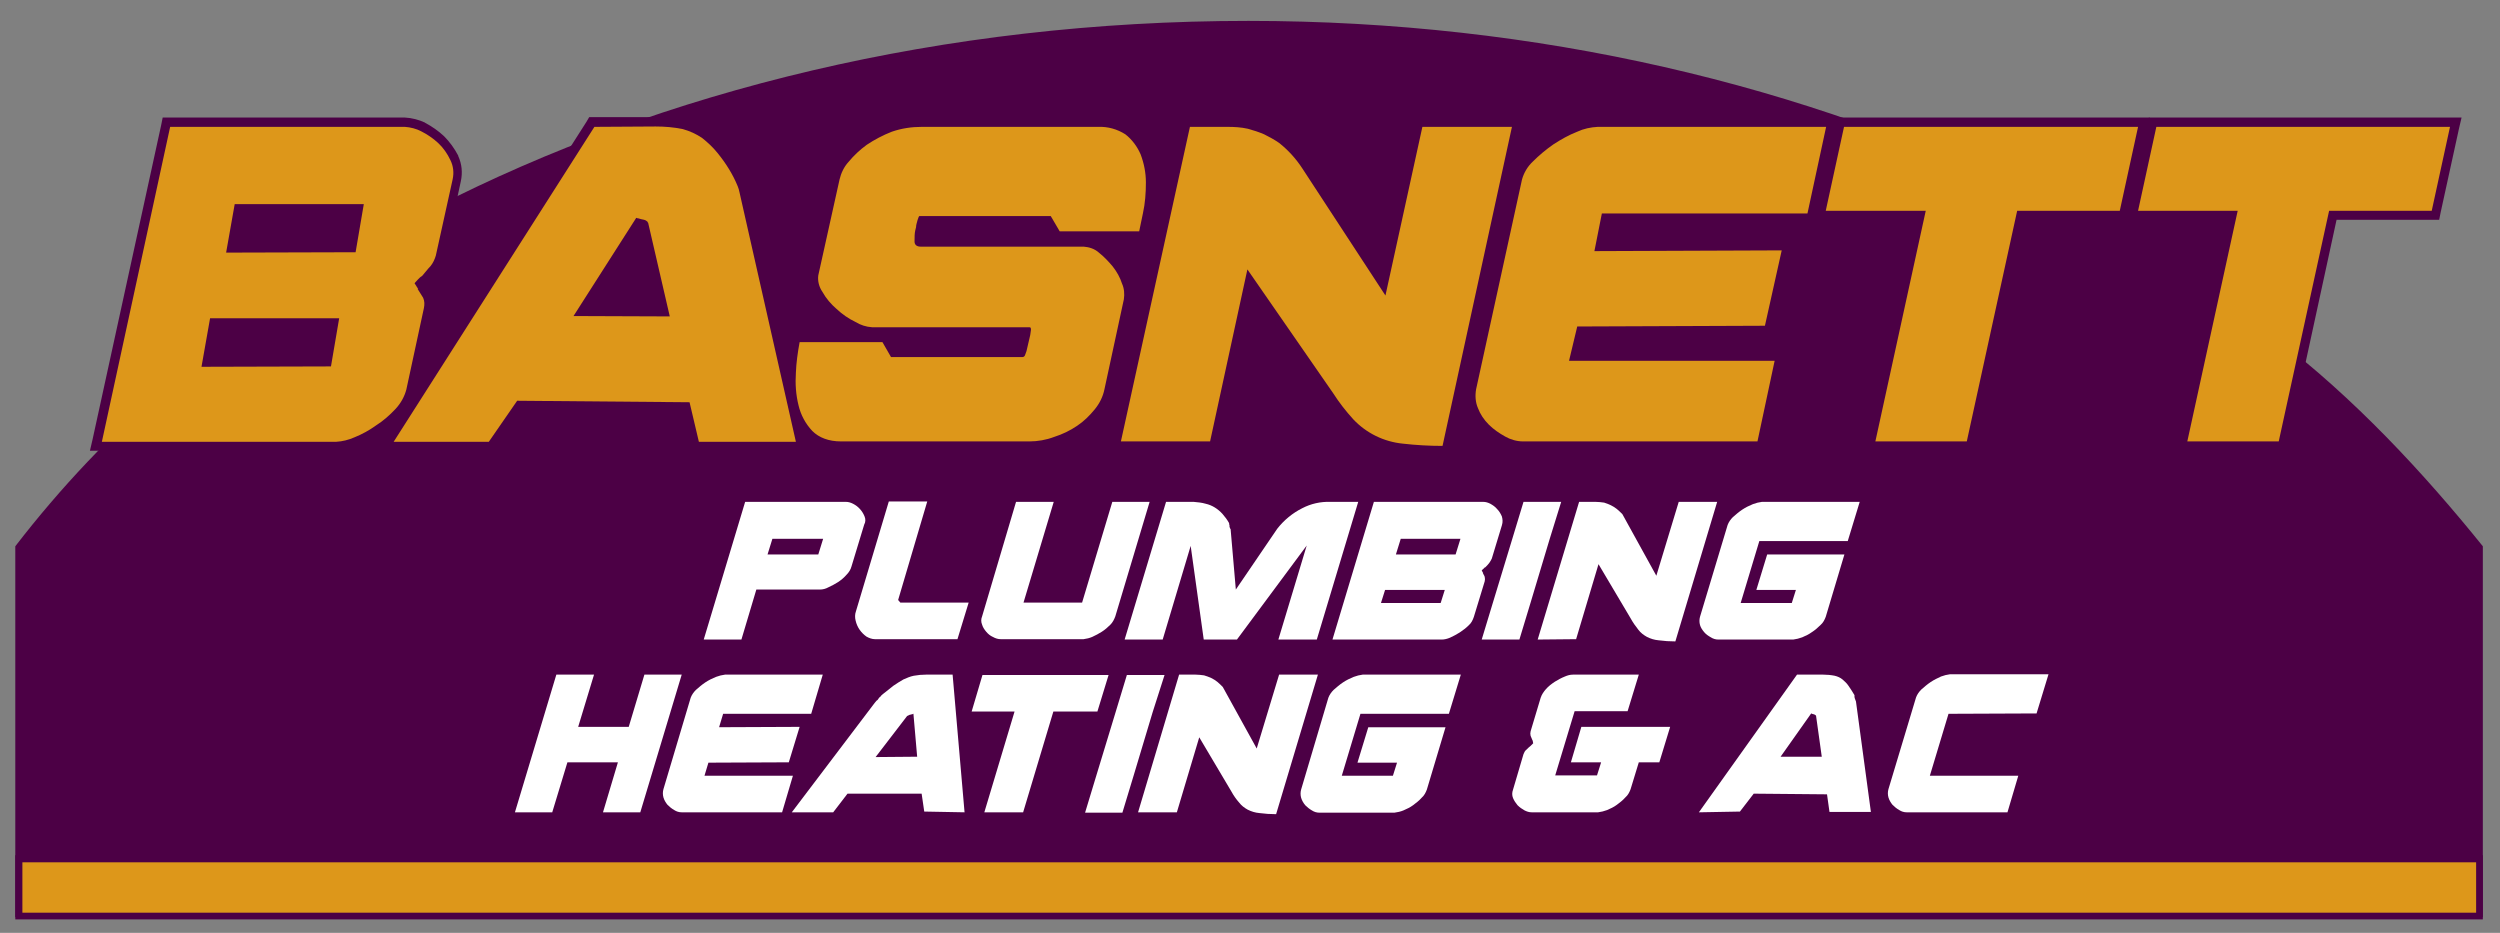
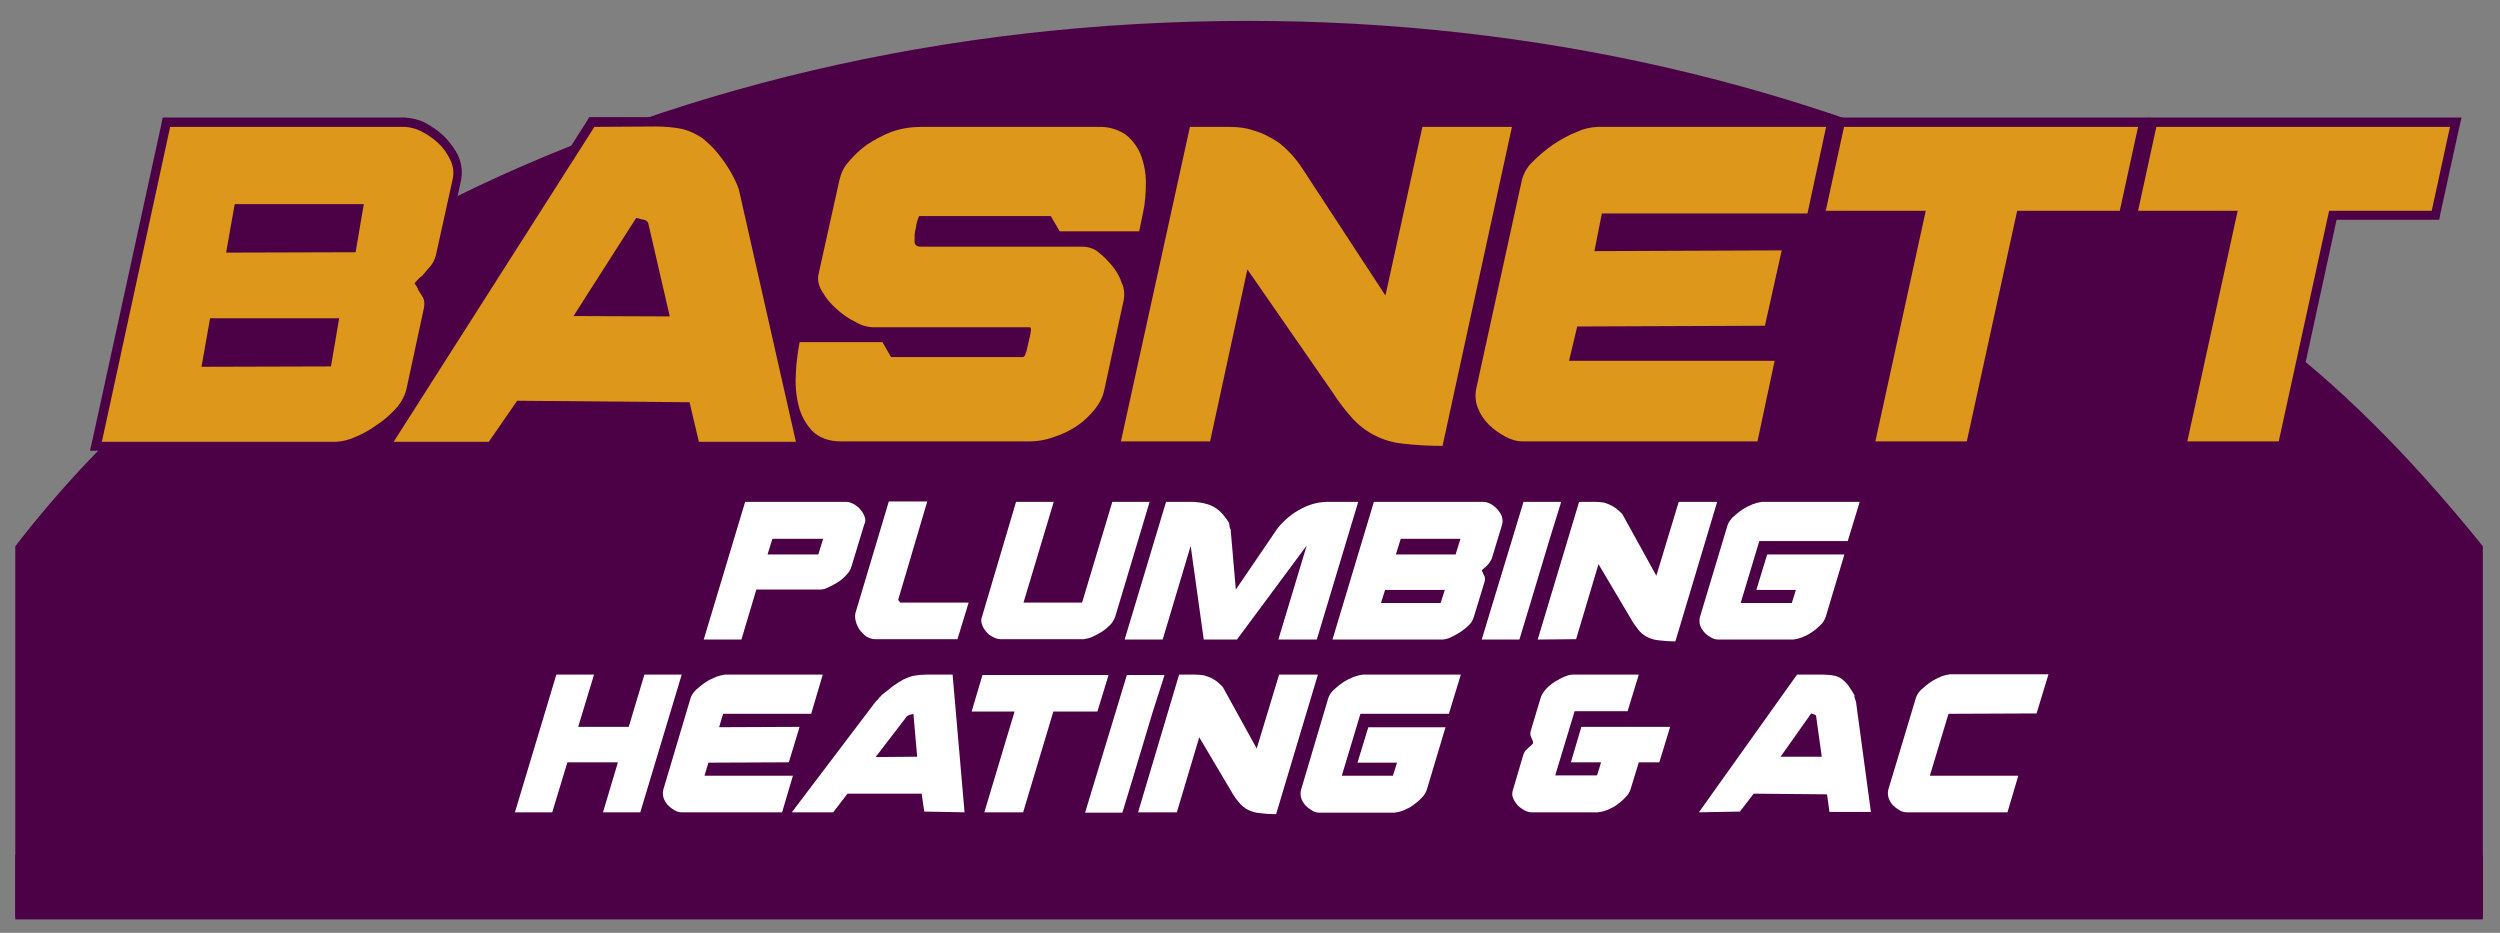
<svg xmlns="http://www.w3.org/2000/svg" version="1.1" id="Layer_1" x="0px" y="0px" viewBox="0 0 670 250" style="enable-background:new 0 0 670 250;" xml:space="preserve">
  <rect x="0" y="0" width="670" height="250" fill="#808080" stroke="none" />
  <style type="text/css">
	.st0{fill:#4C0045;}
	.st1{fill:#FFFFFF;}
	.st2{fill:#DD971A;}
</style>
  <path class="st0" d="M665.4,245.8v-99.4c-15.8-19.6-34.5-39.8-55.8-56l13.2-58.5h-72.8l-5.3,20.7c-60.5-29.7-132.6-47-210.1-47  c-81.9,0-157.1,18.7-218.5,50.2l1.6-10.9l-61.3,4.8L45,103.3c-15.1,12.9-28.8,27.4-40.9,43.1v99.4L665.4,245.8z" />
  <path class="st1" d="M231.7,138.4c-0.6-1.5-1.7-2.7-3.1-3.4c-0.6-0.3-1.2-0.5-1.9-0.5h-27l-11.1,36.9h10.1l4-13.4h17  c0.8,0,1.6-0.2,2.3-0.6c0.9-0.4,1.8-0.9,2.6-1.4c0.9-0.6,1.6-1.2,2.3-2c0.6-0.6,1.1-1.4,1.3-2.2l3.4-11.2  C232,139.9,232,139.1,231.7,138.4z M219.3,148.6h-13.6l1.3-4.2h13.6L219.3,148.6z" />
  <path class="st1" d="M240.7,160.8l0.6,0.7h18.3l-3,9.8h-22.1c-0.8,0-1.6-0.3-2.3-0.7c-0.7-0.5-1.3-1.1-1.8-1.8  c-0.5-0.7-0.9-1.6-1.1-2.5c-0.2-0.8-0.2-1.7,0.1-2.5l8.8-29.4h10.3L240.7,160.8z" />
  <path class="st1" d="M272.3,134.5h10.1l-8.1,27H290l8.1-27h10l-9.2,30.7c-0.3,0.8-0.7,1.6-1.3,2.2c-0.7,0.7-1.5,1.4-2.3,1.9  c-0.8,0.5-1.7,1-2.6,1.4c-0.7,0.3-1.5,0.5-2.3,0.6h-22.2c-0.7,0-1.4-0.2-2.1-0.6c-0.7-0.3-1.3-0.8-1.8-1.4c-0.5-0.6-0.9-1.2-1.1-1.9  c-0.3-0.7-0.3-1.5,0-2.2L272.3,134.5z" />
  <path class="st1" d="M342.6,171.4l7.6-25.2l-18.7,25.2h-8.9l-3.5-25.1l-7.5,25.1h-10.2l11.1-36.9h7.4c1.1,0.1,2.2,0.2,3.2,0.5  c1.8,0.4,3.3,1.4,4.5,2.7c0.7,0.8,1.3,1.6,1.8,2.5c0,0.2,0,0.4,0.1,0.5c0,0.1,0,0.3,0,0.4c0.1,0.3,0.1,0.5,0.3,0.7l1.4,16.2  l11.1-16.3c1.8-2.3,4.1-4.2,6.7-5.5c2.3-1.2,4.9-1.8,7.6-1.7h7.4l-11.1,36.9L342.6,171.4z" />
  <path class="st1" d="M402.5,138.4c-0.3-0.7-0.7-1.4-1.3-2c-0.5-0.6-1.1-1-1.8-1.4c-0.6-0.3-1.2-0.5-1.9-0.5h-29.3l-11.1,36.9h29.3  c0.7,0,1.5-0.2,2.2-0.5c0.9-0.4,1.8-0.9,2.6-1.4c0.9-0.6,1.7-1.2,2.4-1.9c0.7-0.6,1.1-1.4,1.4-2.3l2.9-9.5c0.1-0.4,0.1-0.8,0-1.2  c-0.1-0.4-0.4-0.7-0.5-1.1l0.1,0.1l-0.4-0.7c0.1-0.2,0.3-0.3,0.5-0.5c0.1-0.1,0.3-0.3,0.4-0.4v0.1c0.4-0.4,0.8-0.8,1.1-1.2  c0.3-0.4,0.5-0.8,0.7-1.2l2.7-8.9C402.8,139.9,402.7,139.1,402.5,138.4z M386.1,161.6h-16l1.1-3.5h16L386.1,161.6z M390.1,148.6h-16  l1.3-4.2h16L390.1,148.6z" />
  <path class="st1" d="M415.3,144.5L415.3,144.5l-5.1,17l0,0l-3,9.9h-10.1l3-9.9l0,0l5.2-17.1l0,0l3-9.9h10.1L415.3,144.5z" />
  <path class="st1" d="M412.1,171.4l11.1-36.9h4.4c0.8,0,1.5,0.1,2.3,0.2c0.6,0.2,1.2,0.4,1.8,0.7c0.6,0.3,1.1,0.6,1.6,1  c0.5,0.4,1,0.9,1.5,1.4l9.1,16.5l6-19.8h10.3l-11.2,37.4c-1.5,0-3-0.1-4.5-0.3c-1.1-0.1-2.1-0.4-3.1-0.9c-0.9-0.5-1.7-1.1-2.3-1.9  c-0.8-1-1.5-2-2.1-3.1l-8.6-14.5l-6,20.1L412.1,171.4z" />
  <path class="st1" d="M480.2,161.6l1.1-3.5h-10.6l2.9-9.5h20.7l-5,16.7c-0.3,0.8-0.7,1.6-1.4,2.2c-0.7,0.7-1.5,1.4-2.3,1.9  c-0.8,0.6-1.7,1-2.6,1.4c-0.8,0.3-1.6,0.5-2.4,0.6h-20.1c-0.7,0-1.4-0.2-2-0.6c-0.7-0.4-1.3-0.8-1.8-1.4c-0.5-0.6-0.9-1.2-1.1-1.9  c-0.2-0.7-0.2-1.5,0-2.2l7.4-24.6c0.3-0.8,0.8-1.5,1.4-2.1c0.8-0.7,1.6-1.4,2.5-2c0.9-0.6,1.9-1.1,2.9-1.5c0.8-0.3,1.6-0.5,2.4-0.6  h26.2l-3.2,10.5h-23.7l-5,16.6H480.2z" />
  <path class="st1" d="M148,217.7h-10l11.1-36.9h10.1L148,217.7z M171.6,217.7h-10l4-13.4h-14.3l2.9-9.5h14.3l4.2-14h10L171.6,217.7z" />
  <path class="st1" d="M193.8,191.3l-5,16.6h23.7l-2.9,9.8h-26.9c-0.7,0-1.4-0.2-2-0.6c-0.7-0.4-1.3-0.9-1.8-1.4  c-0.5-0.6-0.9-1.3-1.1-2c-0.2-0.7-0.2-1.5,0-2.2l7.3-24.5c0.3-0.8,0.8-1.5,1.4-2.1c0.8-0.7,1.6-1.4,2.5-2c0.9-0.6,1.9-1.1,2.9-1.5  c0.8-0.3,1.6-0.5,2.4-0.6h26.2l-3.1,10.5L193.8,191.3z M211.4,204.3l-22.8,0.1l2.8-9.5l22.9-0.1L211.4,204.3z" />
  <path class="st1" d="M258.5,217.7l-3.2-36.9h-7.1c-1.1,0-2.2,0.1-3.3,0.3c-1,0.2-1.9,0.6-2.8,1c-0.9,0.5-1.8,1.1-2.7,1.7  c-0.9,0.7-1.7,1.4-2.9,2.3c0,0.1-0.4,0.3-0.4,0.4s-0.3,0.3-0.4,0.4s-0.2,0.2-0.3,0.4c-0.1,0.2-0.3,0.4-0.5,0.5  c-0.2,0.2-0.3,0.4-0.5,0.6l-22.2,29.3h11.1l19.8-25.8c0.2-0.1,0.4-0.2,0.6-0.3l0.8-0.2c0.1,0,0.1,0,0.2-0.1h0.1l1,11.5l-11.7,0.1  l-8,9.8h20.9l0.7,4.8L258.5,217.7z M243.1,192H243H243.1L243.1,192z" />
  <path class="st1" d="M263.8,217.7l8.1-27h-11.5l2.9-9.8h33.8l-3,9.8h-11.8l-8.1,27H263.8z" />
  <path class="st1" d="M308.9,190.9L308.9,190.9l-5.1,17l0,0l-3,9.9h-10l3-9.9l0,0l5.2-17.1l0,0l3-9.9h10.1L308.9,190.9z" />
  <path class="st1" d="M305,217.7l11-36.9h4.4c0.8,0,1.5,0.1,2.3,0.2c0.6,0.2,1.3,0.4,1.9,0.7c0.6,0.3,1.1,0.6,1.6,1  c0.5,0.4,1,0.9,1.5,1.4l9.1,16.5l6-19.8h10.4l-11.2,37.4c-1.5,0-3-0.1-4.5-0.3c-1.1-0.1-2.1-0.4-3.1-0.9c-0.9-0.5-1.7-1.1-2.3-1.9  c-0.8-0.9-1.5-1.9-2.1-3l-8.6-14.5l-6,20.1L305,217.7z" />
  <path class="st1" d="M373.3,207.9l1.1-3.5h-10.6l2.9-9.5h20.7l-5,16.7c-0.3,0.8-0.7,1.6-1.4,2.2c-0.7,0.8-1.5,1.4-2.3,2  c-0.8,0.6-1.7,1-2.6,1.4c-0.7,0.3-1.6,0.5-2.4,0.6h-20.1c-0.7,0-1.4-0.2-2-0.6c-0.7-0.4-1.3-0.9-1.8-1.4c-0.5-0.6-0.9-1.3-1.1-2  c-0.2-0.7-0.2-1.5,0-2.2L356,187c0.3-0.8,0.8-1.5,1.4-2.1c0.8-0.7,1.6-1.4,2.5-2c0.9-0.6,1.9-1.1,2.9-1.5c0.8-0.3,1.6-0.5,2.4-0.6  h26.3l-3.2,10.5h-23.7l-5,16.6L373.3,207.9z" />
  <path class="st1" d="M444.7,204.3h-5.5l-2.2,7.2c-0.3,0.8-0.7,1.6-1.4,2.2c-0.7,0.8-1.5,1.4-2.3,2c-0.8,0.6-1.7,1-2.6,1.4  c-0.8,0.3-1.6,0.5-2.4,0.6h-17.8c-0.7,0-1.3-0.2-1.9-0.5c-0.7-0.4-1.3-0.8-1.9-1.4c-0.5-0.6-0.9-1.2-1.2-1.9c-0.3-0.7-0.3-1.5,0-2.3  l2.8-9.5c0.2-0.5,0.4-0.9,0.8-1.2c0.4-0.4,0.7-0.7,1.1-1l0,0l0.7-0.7c0-0.1-0.1-0.3-0.1-0.5c0-0.1-0.1-0.3-0.1-0.4v0.1  c-0.2-0.4-0.3-0.8-0.5-1.2c-0.1-0.4-0.1-0.8,0-1.2l2.7-9c0.3-0.9,0.8-1.6,1.4-2.3c0.7-0.8,1.5-1.4,2.4-2c0.8-0.5,1.7-1,2.7-1.4  c0.7-0.3,1.4-0.5,2.2-0.5h17.6l-3,9.8H422l-5.2,17.2H428l1.1-3.5H421l2.8-9.5h23.8L444.7,204.3z" />
  <path class="st1" d="M455.3,217.7l26.3-36.9h7c1,0,2.1,0.1,3.1,0.3c0.8,0.2,1.5,0.5,2.1,1c0.6,0.5,1.2,1.1,1.6,1.7  c0.5,0.7,1,1.5,1.6,2.5v0.2c0,0.1,0,0.2,0,0.3c0,0.1,0.1,0.3,0.1,0.4c0.1,0.3,0.2,0.6,0.3,0.8l4,29.6h-11.1l-3.6-25.8  c-0.1-0.1-0.2-0.2-0.4-0.3c-0.2-0.1-0.4-0.1-0.7-0.2c-0.1,0-0.1,0-0.1-0.1h-0.1l-8.2,11.6H489l2.8,10.1l-21.8-0.2l-3.7,4.8  L455.3,217.7z M486.8,192L486.8,192L486.8,192L486.8,192z" />
  <path class="st1" d="M522.2,191.3l-5,16.6h23.7l-2.9,9.8h-27c-0.7,0-1.4-0.2-2-0.6c-0.7-0.4-1.3-0.9-1.8-1.4c-0.5-0.6-0.9-1.3-1.1-2  c-0.2-0.7-0.2-1.5,0-2.2l7.4-24.6c0.3-0.8,0.8-1.5,1.4-2.1c0.8-0.7,1.6-1.4,2.5-2c0.9-0.6,1.9-1.1,2.8-1.5c0.8-0.3,1.6-0.5,2.4-0.6  H549l-3.2,10.5L522.2,191.3z" />
-   <rect x="5" y="230.2" class="st2" width="659.5" height="15.3" />
  <path class="st0" d="M663.6,231.1v13.5H6v-13.5H663.6 M665.4,229.2H4.1v17.2h661.3V229.2z" />
  <path class="st2" d="M25.7,119.6l18.9-86.8h63.9c1.7,0,3.5,0.5,5,1.3c1.8,0.9,3.4,2,4.8,3.4c1.4,1.4,2.6,3.1,3.6,4.9  c0.9,1.9,1.1,4,0.7,6l-4.5,20.4c-0.3,1.2-0.9,2.3-1.6,3.3l-1.2,1.4c-0.4,0.5-0.8,0.9-1.2,1.4l-1.1,1.2l3.6,5.3l-1.4-0.8  c0.1,0.7,0.1,1.5-0.1,2.2l-4.7,21.8c-0.5,2.2-1.6,4.1-3.2,5.7c-1.6,1.8-3.5,3.3-5.4,4.7c-1.9,1.3-3.9,2.4-6.1,3.4  c-1.7,0.8-3.6,1.2-5.4,1.3L25.7,119.6z M55.4,97.1L87.6,97l1.8-10.4h-32L55.4,97.1z M62.1,66.5l32.1-0.1L96,55.9H63.9L62.1,66.5z" />
  <path class="st0" d="M108.5,34c1.5,0.1,3.1,0.5,4.4,1.2c1.6,0.8,3.2,1.9,4.5,3.1c1.4,1.3,2.5,2.9,3.3,4.6c0.8,1.6,1,3.4,0.6,5.2  l-4.5,20.4c-0.3,1-0.7,1.9-1.4,2.8c-0.8,0.8-1.5,1.8-2.4,2.8v-0.1c-0.3,0.2-0.6,0.5-0.9,0.8c-0.3,0.4-0.7,0.7-1,1.1l1,1.6l-0.2-0.1  c0.5,0.8,1,1.6,1.5,2.4c0.4,0.9,0.4,1.8,0.2,2.8l-4.7,21.8c-0.5,1.9-1.5,3.7-2.9,5.2c-1.6,1.7-3.3,3.2-5.2,4.4  c-1.8,1.3-3.8,2.4-5.8,3.2c-1.6,0.7-3.2,1.1-4.9,1.2H27.3L45.6,34H108.5 M60.6,67.7l34.7-0.1l2.2-12.9H62.9L60.6,67.7 M54,98.3  l34.7-0.1l2.2-12.9H56.3L54,98.3 M108.5,31.5H43.6l-0.4,2l-18.4,84.3l-0.7,3h66c2-0.1,4-0.5,5.8-1.3c2.2-1,4.3-2.1,6.3-3.5  c2.1-1.4,4-3,5.7-4.8c1.7-1.8,2.9-3.9,3.5-6.3l0,0l4.7-21.8c0-0.1,0-0.2,0.1-0.3l4.4,2.6l-6.2-9.2l0.4-0.5c0.4-0.5,0.8-1,1.2-1.4  s0.8-0.9,1.2-1.3l0.1-0.1v-0.1c0.9-1.1,1.5-2.3,1.8-3.7v-0.1V69l4.4-20.4c0.5-2.3,0.3-4.6-0.7-6.8v-0.1l0,0c-1-1.9-2.3-3.7-3.8-5.2  c-1.5-1.4-3.2-2.6-5.1-3.6H114C112.3,32.1,110.4,31.6,108.5,31.5L108.5,31.5z M65,57.2h29.5l-1.4,7.9l-29.6,0.1L65,57.2z M58.4,87.8  h29.5l-1.4,7.9l-29.6,0.1L58.4,87.8L58.4,87.8z" />
  <path class="st2" d="M186.3,119.6l-2.5-10.6l-44.5-0.4l-7.7,11.1h-28.4l55.4-86.9h17.1c2.6-0.1,5.1,0.2,7.6,0.8  c2,0.6,3.9,1.4,5.6,2.6c1.6,1.2,3.1,2.6,4.4,4.2c2.3,2.8,4.2,5.9,5.6,9.3c0.2,0.6,0.4,1.2,0.6,1.8l15.4,68.3H186.3z M177.9,83.5  l-5.3-22.6h-1.5l0.7-1l-0.8-0.2L156,83.4L177.9,83.5z" />
  <path class="st0" d="M175.7,33.9c2.4,0,4.9,0.2,7.3,0.7c1.8,0.5,3.6,1.3,5.2,2.4c1.5,1.2,2.9,2.5,4.1,4c2.2,2.7,4.1,5.7,5.4,8.9  c0.2,0.5,0.4,1.1,0.5,1.7l15.1,66.8h-26l-2.5-10.6l-46.2-0.4l-7.6,11h-25.5l53.8-84.4L175.7,33.9 M179.5,84.8l-5.8-25.1h-0.1l0,0  v-0.2c-0.3-0.3-0.6-0.5-1-0.6c-0.5-0.1-1-0.2-1.6-0.4c-0.2,0-0.3,0-0.3-0.1h-0.2l-16.8,26.3L179.5,84.8 M175.7,31.4h-17.8l-0.7,1.2  L103.4,117l-2.4,3.8h31.3l0.7-1.1l6.9-10l42.9,0.4l2,8.7l0.4,1.9h31.1l-0.7-3.1L200.6,51c-0.1-0.7-0.3-1.4-0.6-2  c-1.4-3.5-3.4-6.7-5.8-9.6c-1.4-1.7-2.9-3.1-4.6-4.4c-1.8-1.2-3.8-2.2-5.9-2.8h-0.1h-0.1C181,31.7,178.3,31.4,175.7,31.4L175.7,31.4  z M171,62.1h0.7l4.7,20.1l-18.1-0.1L171,62.1L171,62.1z" />
  <path class="st2" d="M225.4,119.6c-3.6,0-6.6-1.1-8.6-3.2c-2-2.1-3.4-4.6-4-7.4c-0.7-3-1-6-0.7-9.1c0.1-2.8,0.5-5.6,1-8.4l0.2-1  h23.9l2.3,4h34l0.1-0.2c0.1-0.1,0.1-0.3,0.1-0.4l1-4.3l0.1-0.7h-41.2c-1.8-0.1-3.5-0.7-5-1.6c-2-0.9-3.8-2.2-5.3-3.7  c-1.6-1.4-3-3-4.1-4.9c-1-1.6-1.5-3.5-1.2-5.3l5.7-25.8c0.4-1.9,1.4-3.7,2.7-5.2c1.5-1.8,3.2-3.5,5.2-4.8c2.2-1.5,4.5-2.7,7-3.6  c2.7-0.9,5.6-1.4,8.5-1.4h47.3c2.8-0.1,5.6,0.7,8,2.3c2,1.6,3.6,3.6,4.5,6c1,2.5,1.5,5.2,1.5,7.9c0,2.9-0.3,5.8-0.8,8.6l-1.2,5.8  h-23l-2.4-4.1h-33.7c0,0,0,0.1,0,0.1c-0.1,0.4-0.2,0.7-0.2,1.1s-0.1,0.5-0.2,0.8l-0.2,0.9c-0.2,0.8-0.2,1.6-0.2,2.5v0.1  c0,0.1,0,0.1,0,0.2l0,0c0.1,0,0.3,0,0.4,0h43.7c1.8,0.1,3.5,0.7,4.9,1.8c1.5,1.2,2.8,2.5,3.9,4c1.2,1.5,2.1,3.1,2.8,4.9  c0.6,1.5,0.8,3.2,0.6,4.9l-5.2,24.1c-0.5,2.2-1.5,4.2-2.8,5.9c-1.4,1.8-3.1,3.4-5,4.7c-2,1.4-4.2,2.5-6.5,3.2  c-2.2,0.8-4.6,1.3-7,1.3L225.4,119.6z" />
  <path class="st0" d="M294.3,34c2.6-0.1,5.1,0.6,7.3,2c1.8,1.4,3.2,3.3,4.1,5.4c0.9,2.4,1.4,4.9,1.4,7.5c0,2.8-0.2,5.6-0.8,8.3  l-1,4.8h-21.3l-2.4-4.1h-35.2c-0.1,0-0.3,0.4-0.5,1.1s-0.4,1.4-0.4,1.9l-0.2,0.8c-0.2,0.9-0.2,1.8-0.2,2.8c-0.1,1.1,0.6,1.6,1.6,1.6  h43.7c1.5,0.1,3,0.6,4.1,1.6c1.4,1.1,2.6,2.4,3.7,3.7c1.1,1.4,2,3,2.5,4.6c0.6,1.3,0.7,2.8,0.5,4.2l-5.2,24.1  c-0.4,2-1.3,3.8-2.6,5.4c-1.4,1.7-2.9,3.2-4.7,4.4c-1.9,1.3-4,2.3-6.2,3c-2.1,0.8-4.4,1.2-6.6,1.2h-50.5c-3.3,0-5.9-1-7.7-2.8  c-1.8-1.9-3.1-4.3-3.7-6.9c-0.7-2.8-0.9-5.8-0.7-8.7c0.1-2.7,0.5-5.5,1-8.2h22.2l2.3,4H274c0.3,0,0.6-0.2,0.7-0.5  c0.1-0.4,0.3-0.7,0.4-1.1l1-4.3l0.2-1.4c0-0.5-0.1-0.7-0.4-0.7h-42.2c-1.6-0.1-3.1-0.6-4.4-1.4c-1.9-0.9-3.6-2.1-5.1-3.5  c-1.5-1.3-2.8-2.8-3.8-4.6c-0.9-1.3-1.3-2.9-1.1-4.4l5.7-25.7c0.4-1.7,1.2-3.4,2.4-4.7c1.4-1.7,3.1-3.3,4.9-4.6  c2.1-1.4,4.4-2.6,6.7-3.5c2.6-0.9,5.3-1.3,8-1.3L294.3,34 M294.3,31.5h-47.4c-3,0-6,0.5-8.8,1.5l0,0l-0.1,0c-2.6,1-5,2.2-7.3,3.8  c-2.1,1.4-3.9,3.1-5.5,5.1c-1.4,1.6-2.4,3.6-2.9,5.8l-5.7,25.7v0.1c-0.3,2.2,0.1,4.4,1.4,6.2c1.1,2,2.6,3.7,4.3,5.2  c1.7,1.6,3.6,2.9,5.6,3.8c0.5,0.3,1.1,0.6,1.6,0.8h-17.3l-0.4,2c-0.6,2.8-0.9,5.7-1.1,8.5c-0.2,3.2,0,6.4,0.8,9.5  c0.7,3,2.2,5.8,4.3,8c2.2,2.3,5.5,3.5,9.4,3.5H276c2.5,0,5.1-0.4,7.4-1.3c2.4-0.7,4.7-1.9,6.8-3.3c2-1.4,3.7-3,5.2-4.9  c1.5-1.9,2.6-4.1,3.1-6.4l5.2-24.1c0.3-1.9,0.1-3.8-0.6-5.6c-0.7-1.9-1.7-3.7-3-5.3c-1.2-1.5-2.6-2.9-4.1-4.1l0,0l0,0  c-0.6-0.4-1.2-0.8-1.9-1.2h13.1l0.4-2l1-4.8c0.6-2.9,0.9-5.9,0.9-8.8c0-2.9-0.5-5.8-1.6-8.4c-1-2.6-2.7-4.8-4.9-6.5h-0.1L303,34  C300.4,32.3,297.4,31.4,294.3,31.5L294.3,31.5z M248.1,60.4h32l1.7,2.9l0.2,0.3h-34.4c0-0.5,0.1-0.9,0.1-1.3l0.2-0.8v-0.1  c0-0.2,0.1-0.4,0.1-0.7L248.1,60.4L248.1,60.4z M238.5,90.3h34.8l-0.7,3.1h-32.4l-1.6-2.7L238.5,90.3L238.5,90.3z" />
  <path class="st2" d="M386.6,120.8c-3.6,0-7.2-0.2-10.7-0.6c-5.3-0.5-10.3-3-14-6.9c-2.1-2.2-3.9-4.6-5.5-7.1L335,75.3l-9.6,44.2H299  l18.9-86.8H329c1.9,0,3.8,0.1,5.7,0.5c1.6,0.4,3.1,1,4.6,1.6c1.4,0.7,2.8,1.5,4.1,2.4l0.1,0.1c2.6,2,4.8,4.4,6.5,7.1l20.6,31.6  l9.4-43.3h26.6l-19.1,88L386.6,120.8z" />
  <path class="st0" d="M405.2,34l-18.6,85.5c-3.5,0-7.1-0.2-10.6-0.6c-5.1-0.5-9.8-2.8-13.3-6.5c-2-2.2-3.8-4.5-5.4-7l-23-33.2  l-10,46.1h-23.9L318.9,34H329c1.8,0,3.6,0.1,5.4,0.5c1.5,0.4,3,0.9,4.4,1.5c1.4,0.7,2.7,1.4,4,2.3l0,0c2.4,1.9,4.5,4.2,6.2,6.8  l22.3,34.1l9.9-45.2H405.2 M408.3,31.5h-29.2l-0.4,2l-8.6,39.4l-19-29.1c-1.8-2.8-4.1-5.3-6.8-7.4l-0.1-0.1l-0.1-0.1  c-1.4-0.9-2.8-1.7-4.3-2.5l0,0l0,0c-1.6-0.7-3.2-1.3-4.9-1.8c-2-0.4-4-0.6-6-0.5h-12.1l-0.4,2l-18.4,84.3l-0.7,3h29l0.4-2l8.8-40.5  l19.7,28.5c1.7,2.6,3.6,5,5.7,7.3c3.9,4.1,9.1,6.7,14.7,7.2c3.6,0.4,7.2,0.6,10.9,0.6h2l0.4-2l18.6-85.5L408.3,31.5L408.3,31.5z" />
  <path class="st2" d="M408.3,119.6c-1.9,0-3.7-0.5-5.4-1.5c-1.7-0.9-3.3-2.1-4.7-3.5c-1.4-1.4-2.5-3-3.2-4.9  c-0.7-1.8-0.9-3.8-0.5-5.8l12.3-56.2c0.6-2.1,1.7-4,3.2-5.4c1.7-1.8,3.7-3.3,5.7-4.7c2.1-1.4,4.3-2.6,6.6-3.5c1.9-0.8,3.9-1.3,6-1.4  H491l-5.5,25.7h-55.2l-1.5,7.6l50.3-0.2L474,88.5l-50.3,0.2l-1.6,6.8h55.1l-5.1,24.1H408.3z" />
  <path class="st0" d="M489.4,34l-5,23.2h-55.1l-2,10.1l50.2-0.2L473,87.3l-50.3,0.2l-2.2,9.2h55.1l-4.6,21.6h-62.8  c-1.7,0-3.4-0.5-4.8-1.3c-1.6-0.9-3.1-1.9-4.4-3.2c-1.3-1.3-2.3-2.8-2.9-4.4c-0.7-1.6-0.8-3.4-0.5-5.1l12.3-56.2  c0.5-1.8,1.5-3.5,2.9-4.8c1.7-1.7,3.5-3.2,5.5-4.6c2-1.3,4.1-2.5,6.4-3.4c1.7-0.8,3.6-1.2,5.5-1.3H489.4 M492.5,31.5h-64.3  c-2.2,0.1-4.4,0.6-6.4,1.5c-4.8,1.9-9.1,4.8-12.7,8.5c-1.7,1.6-3,3.7-3.6,6l-12.3,56.2c-0.4,2.2-0.2,4.4,0.6,6.5  c0.8,2,2,3.8,3.5,5.3c1.5,1.5,3.2,2.7,5,3.7c1.8,1,3.9,1.6,6,1.6h64.8l0.4-2l4.6-21.6l0.6-3h-55.1l1-4.3l48.3-0.2h2l0.4-2l4.6-20.2  l0.7-3.1h-3.1l-47.2,0.2l1-5h55.1l0.4-2l5-23.2L492.5,31.5L492.5,31.5z" />
  <polygon class="st2" points="501.2,119.6 514.6,57.8 487.9,57.8 493.3,32.8 574.5,32.8 569.1,57.8 541.7,57.8 528.2,119.6 " />
  <path class="st0" d="M573,34l-4.9,22.5h-27.5l-13.5,61.8h-24.5l13.5-61.8h-26.8l4.9-22.5H573 M576.1,31.5h-83.8l-0.4,2L487,56  l-0.7,3h26.8l-12.8,58.8l-0.7,3h29.6l0.4-2l13-59.9h27.5l0.4-2l4.9-22.5L576.1,31.5L576.1,31.5z" />
  <polygon class="st2" points="584.8,119.6 598.2,57.8 571.5,57.8 576.9,32.8 658.2,32.8 652.7,57.8 625.2,57.8 611.8,119.6 " />
  <path class="st0" d="M656.6,34l-4.9,22.5h-27.5l-13.5,61.8h-24.5l13.5-61.8H573l4.9-22.5H656.6 M659.7,31.5h-83.8l-0.4,2L570.6,56  l-0.7,3h26.8l-12.8,58.8l-0.7,3h29.6l0.4-2l13-59.9h27.5l0.4-2l4.9-22.4L659.7,31.5L659.7,31.5z" />
</svg>